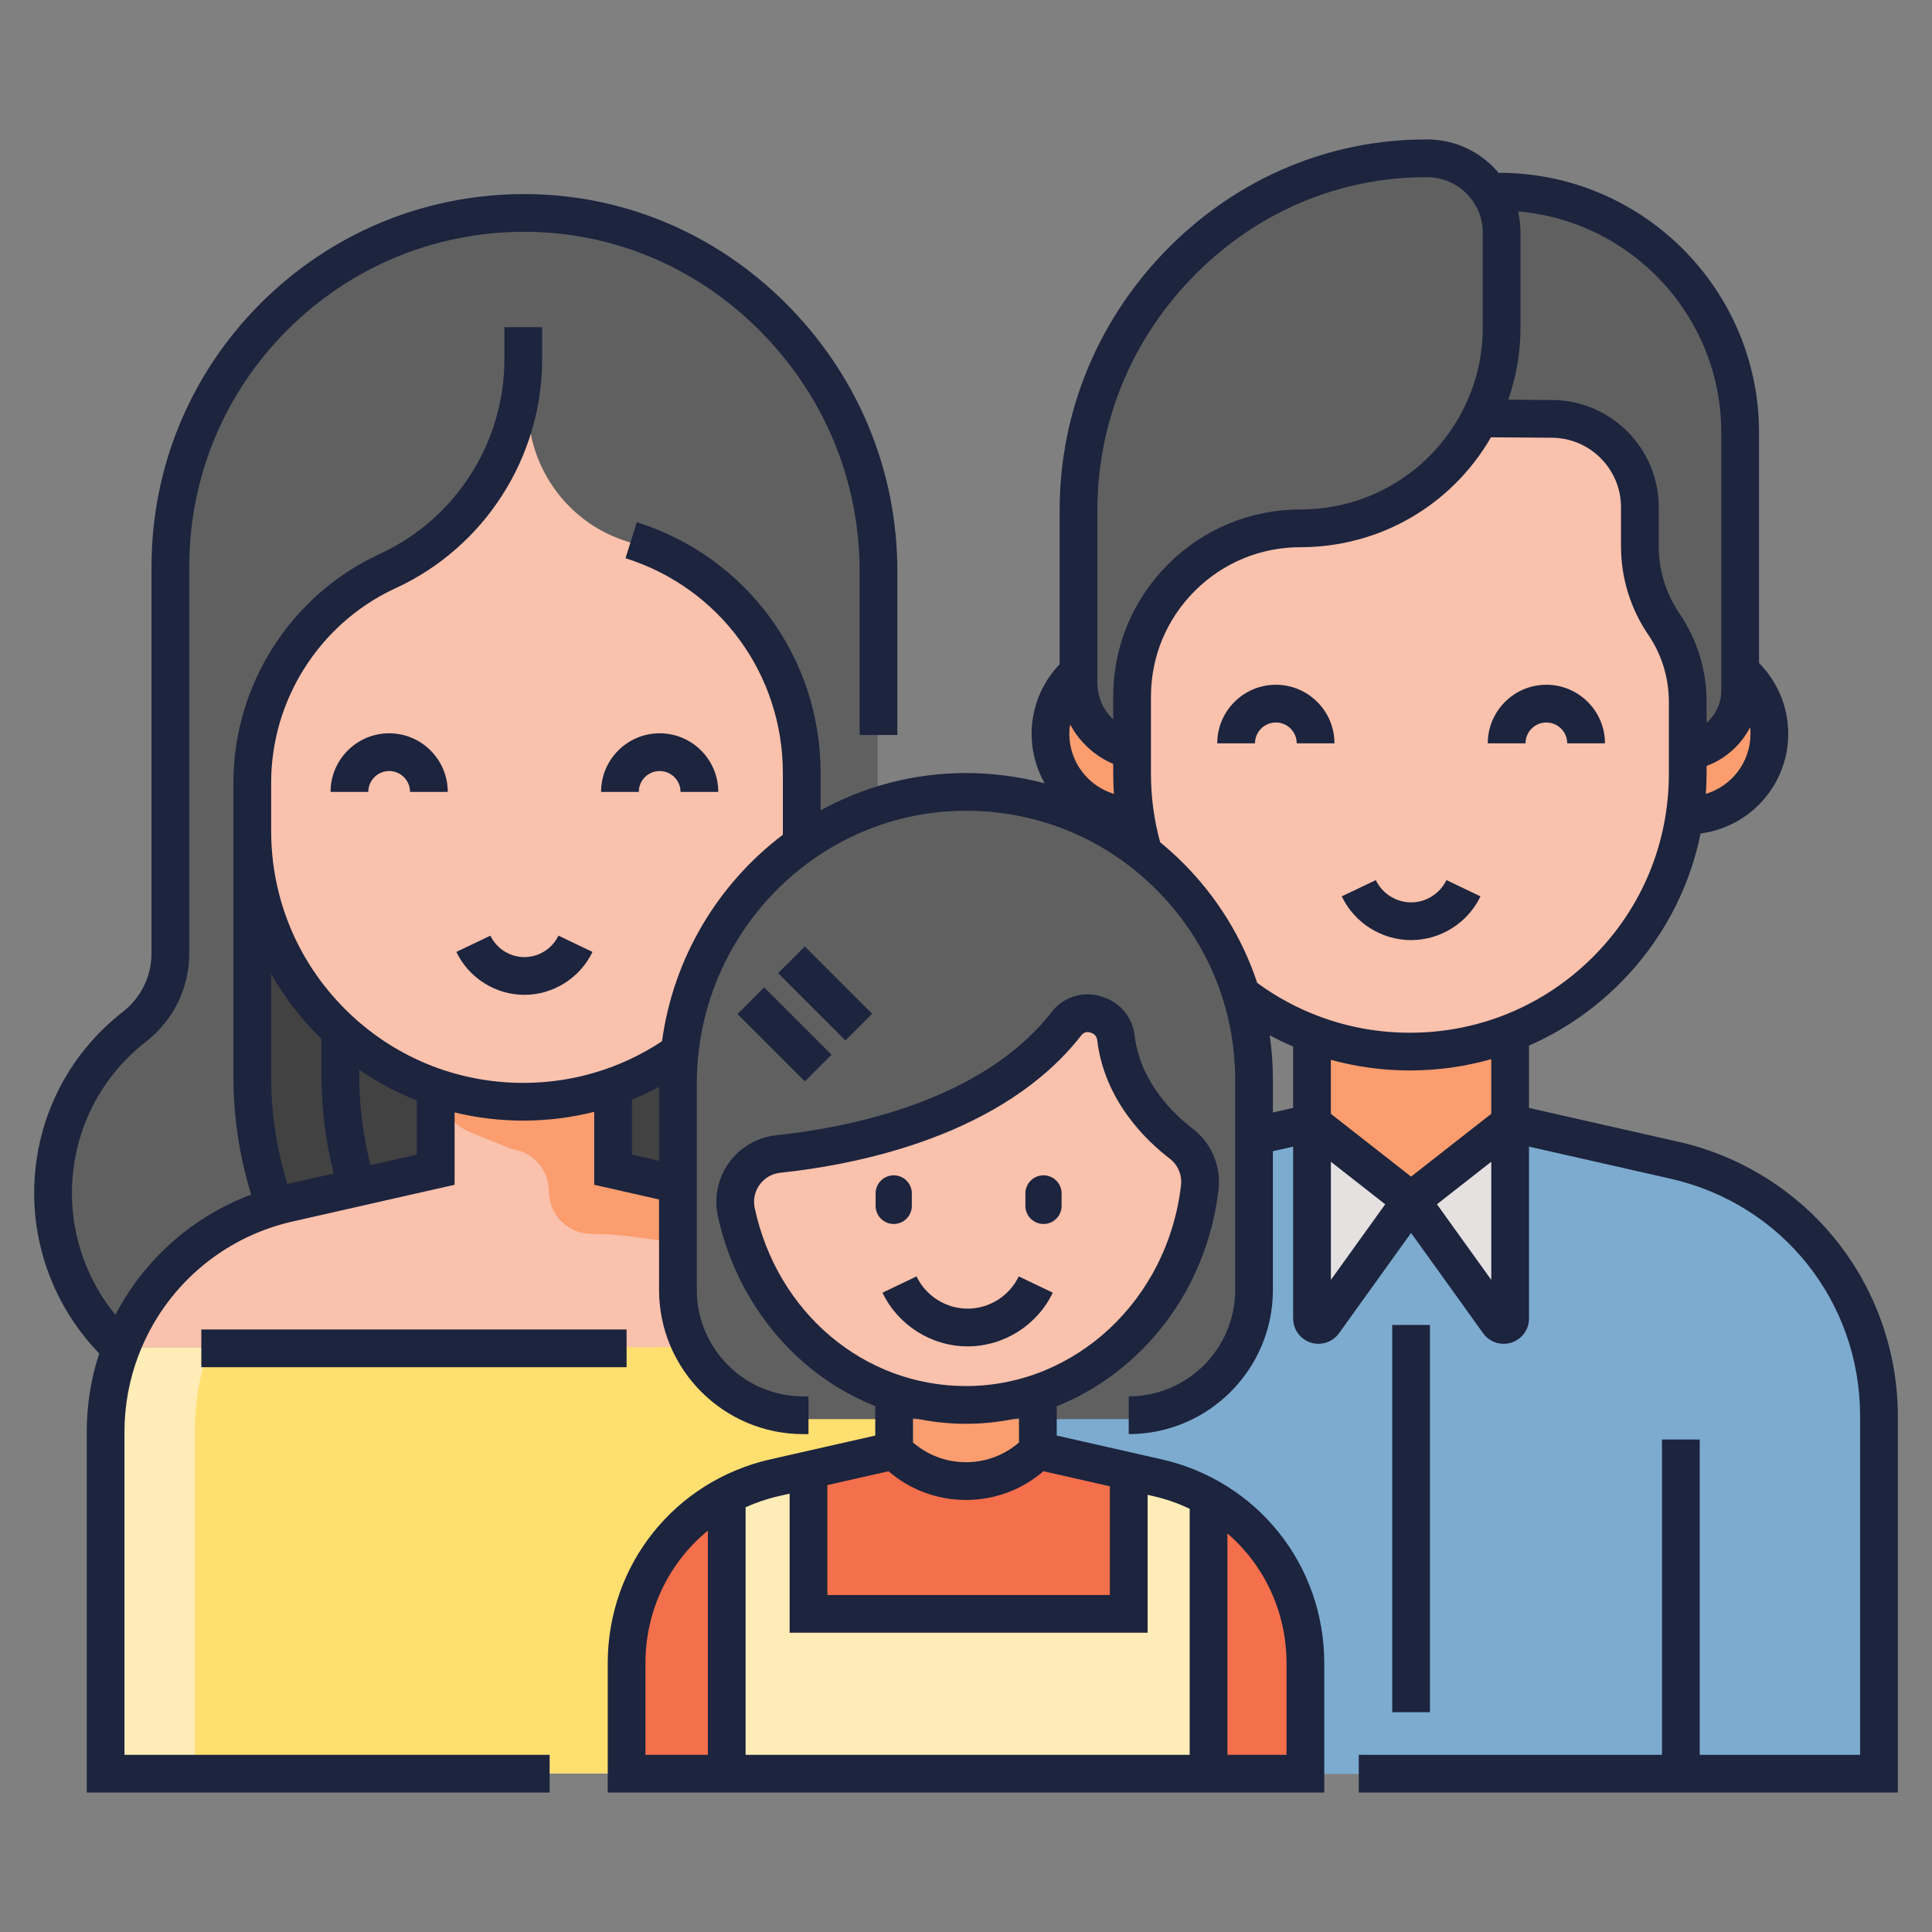
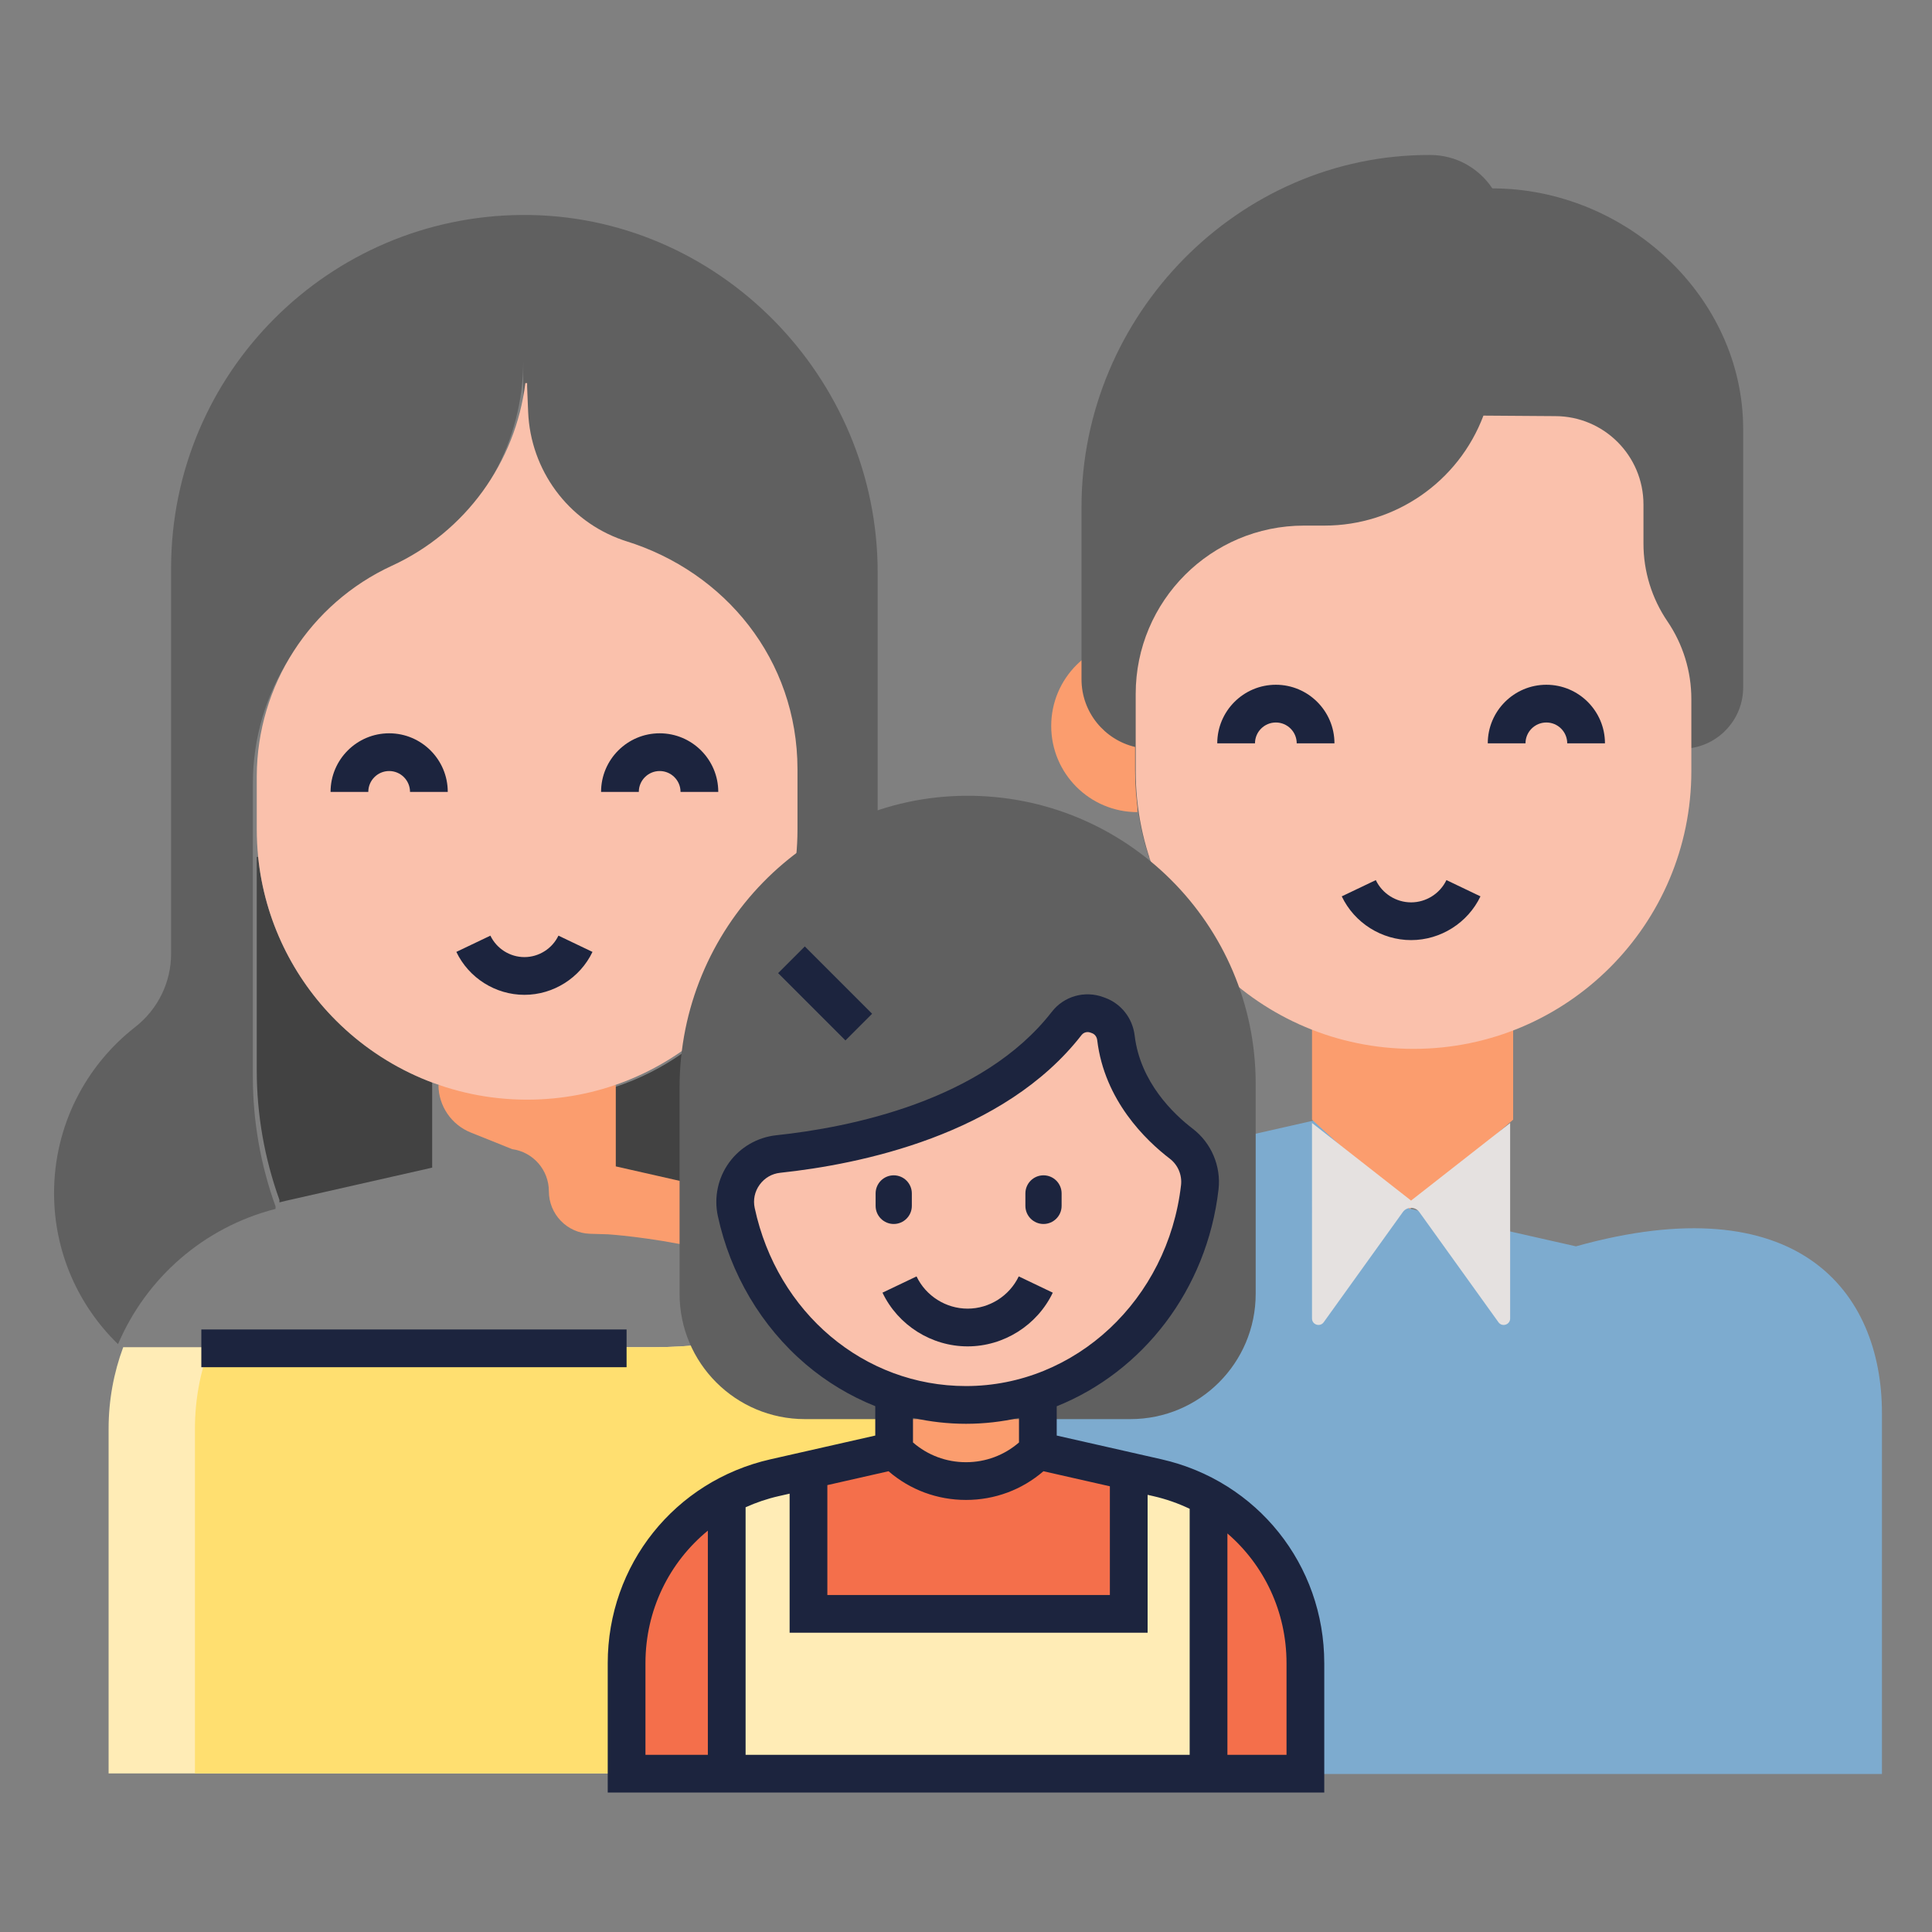
<svg xmlns="http://www.w3.org/2000/svg" version="1.1" id="Family_x5F_care" x="0px" y="0px" width="512" height="512" viewBox="0 0 512 512" enable-background="new 0 0 512 512" xml:space="preserve">
  <rect x="0" y="0" width="512" height="512" fill="#808080" stroke="none" />
  <g>
    <g>
      <g>
-         <path fill="#7DABCF" d="M498.737,374.524v95.598H250.758v-95.598c0-32.461,22.47-60.58,54.11-67.761l43.619-9.88l25.53,23.531     l26.979-23.531l18.66,4.23l24.961,5.649C476.268,313.944,498.737,342.063,498.737,374.524z" />
+         <path fill="#7DABCF" d="M498.737,374.524v95.598H250.758v-95.598c0-32.461,22.47-60.58,54.11-67.761l43.619-9.88l25.53,23.531     l18.66,4.23l24.961,5.649C476.268,313.944,498.737,342.063,498.737,374.524z" />
        <path fill="#FB9D6E" d="M301.417,215.222c-12.612,0-22.836-10.224-22.836-22.835s10.224-22.835,22.836-22.835" />
-         <path fill="#FB9D6E" d="M447.461,169.551c12.611,0,22.835,10.224,22.835,22.835s-10.224,22.835-22.835,22.835" />
        <path fill="#606060" d="M461.961,113.754v68.41c0,8.18-6.04,14.95-13.9,16.1v5.91c0,8-1.28,15.71-3.649,22.92h-139.95     c-2.37-7.21-3.649-14.92-3.649-22.92v-6.22c-8.131-1.92-14.201-9.22-14.201-17.94v-45.67c0-50.77,41.531-93.41,92.301-93.27h0.13     c6.87,0.01,12.909,3.53,16.44,8.85C430.741,49.934,461.961,78.504,461.961,113.754z" />
        <polygon fill="#FB9D6E" points="401.001,296.726 373.608,320.415 347.697,296.726 347.697,267.208 401.001,267.208    " />
        <path fill="#FAC1AC" d="M345.587,139.289h5.41c18.74,0,35.52-11.609,42.127-29.146l0,0l18.992,0.135     c12.934,0,23.419,10.485,23.419,23.419v10.363c0,7.345,2.211,14.521,6.345,20.592l0,0c4.133,6.072,6.344,13.247,6.344,20.592     v19.09c0,40.663-32.964,73.626-73.627,73.626l0,0c-40.662,0-73.626-32.963-73.626-73.626v-15.129v-5.302     C300.971,159.264,320.946,139.289,345.587,139.289L345.587,139.289" />
        <path fill="#E5E1E0" d="M347.697,297.608l26.253,20.557l26.254-20.557v51.805c0,1.631-2.066,2.335-3.063,1.045l-20.999-29.242     c-1.077-1.498-3.306-1.498-4.383,0l-21.001,29.242c-0.996,1.291-3.062,0.586-3.062-1.045V297.608z" />
      </g>
      <g>
        <path fill="#606060" d="M73.019,320.374v-0.662c-3.962-10.996-6.011-22.621-6.011-34.373v-56.513V207.61     c0-0.073,0.004-0.145,0.004-0.218c0.085-23.955,14.056-45.703,35.822-55.737h0.009c19.521-8.991,32.758-27.412,35.345-48.402     c0.307-2.486,0.473-5.006,0.473-7.553v7.553v1.002l0.271,6.631c0.627,15.382,10.528,28.914,25.071,33.964     c0.3,0.104,0.564,0.192,0.789,0.261c26.343,8.157,45.479,31.434,45.519,60.44c0,0.03,0.002,0.06,0.002,0.091v23.184v59.66     c0,7.11-0.587,14.194-1.754,21.187c-0.588,3.518-1.318,7.01-2.191,10.477c5.161,1.61,13.722,5.018,22.137,12.355     c10.213,8.905,14.938,19.001,16.979,24.284c4.215-4.051,11.251-11.98,14.986-23.931c1.646-5.266,2.532-10.865,2.532-16.672     c0-17.694-8.234-33.467-21.077-43.699c-5.876-4.676-9.334-11.743-9.334-19.248v-19.172v-82.379     c0-51.9-42.466-95.13-94.366-94.719c-25.561,0.202-48.678,10.635-65.457,27.415c-16.947,16.939-27.424,40.342-27.424,66.196     v67.262v34.928c0,7.588-3.533,14.731-9.519,19.407c-13.086,10.207-21.497,26.131-21.497,44.01c0,15.717,6.509,29.9,16.955,40.029     C38.69,338.8,53.87,325.265,73.019,320.374z" />
        <path fill="#424242" d="M89.031,270.434c7.16,7.16,15.84,12.82,25.5,16.44v22.56l-38.83,8.8c-0.55,0.121-1.1,0.271-1.65,0.41     v-0.66c-3.96-11-6.01-22.629-6.01-34.379v-56.511h0.37C70.131,243.954,77.682,259.094,89.031,270.434z" />
        <path fill="#FFECB6" d="M250.761,378.604v91.367H28.781v-91.367c0-7.541,1.36-14.82,3.87-21.58h140.399     c38.221,0,63.71-17.131,63.71-17.131v-0.59c2.271,2.78,4.301,5.75,6.061,8.891C247.901,357.243,250.761,367.653,250.761,378.604z     " />
        <path fill="#424242" d="M211.341,227.094v59.66c0,7.11-0.562,14.19-1.694,21.19c-0.571,3.51-1.278,7.01-2.12,10.47v1.81     c-2.159-0.79-4.387-1.46-6.662-1.99l-37.725-8.83l-0.155,0.131v-21.461c25.873-8.479,45.181-32.219,47.998-60.979H211.341z" />
-         <path fill="#FAC1AC" d="M236.761,339.403v0.49c0,0-5.17,3.471-14.34,7.301c-11.2,4.649-28.359,9.83-49.37,9.83H32.651     c3.5-9.461,9.18-17.761,16.43-24.36c7.24-6.601,16.05-11.49,25.78-14.101l2.29-0.609l39.04-8.85v-21.531l47,0.011v21.521     l39.05,8.85C216.231,321.124,228.211,328.874,236.761,339.403z" />
        <path fill="#FFDF70" d="M250.761,378.604v91.367h-199.1v-91.367c0-7.541,1.36-14.82,3.87-21.58h117.52     c38.221,0,63.71-17.131,63.71-17.131v-0.59c2.271,2.78,4.301,5.75,6.061,8.891C247.901,357.243,250.761,367.653,250.761,378.604z     " />
        <path fill="#FB9D6E" d="M236.761,339.403v0.49c0,0-5.17,3.471-14.34,7.301c-18.45-17.351-61.246-20.084-61.246-20.084     l-4.789-0.145c-6.089-0.186-10.929-5.174-10.929-11.266l0,0c0-5.627-4.15-10.391-9.724-11.164l-10.97-4.402     c-5.139-2.063-8.524-7.022-8.572-12.561l0,0l47,0.011v21.521l39.05,8.85C216.231,321.124,228.211,328.874,236.761,339.403z" />
        <path fill="#FAC1AC" d="M68.416,227.094c1.711,16.862,9.27,31.995,20.616,43.342c12.897,12.897,30.69,20.9,50.356,20.985h0.307     c37.099,0,67.611-28.196,71.279-64.327c0.244-2.407,0.369-4.85,0.369-7.322v-15.953c-0.04-29.006-19.177-52.284-45.519-60.44     c-0.225-0.07-0.489-0.158-0.789-0.262c-14.543-5.05-24.444-18.582-25.071-33.964l-0.271-6.631v-1.002h-0.473     c-2.587,20.989-15.824,39.411-35.345,48.402h-0.009c-21.767,10.034-35.737,31.783-35.822,55.737v14.112     C68.046,222.244,68.172,224.687,68.416,227.094z" />
      </g>
      <g>
        <polygon fill="#FB9D6E" points="275.042,385.618 255.157,402.813 236.35,385.618 236.35,364.191 275.042,364.191    " />
        <path fill="#F46F4B" d="M345.942,440.726v29.299h-179.89v-29.299c0-18.9,10.51-35.781,26.54-44.4     c3.93-2.11,8.199-3.73,12.72-4.75l8.94-2.02v-0.011l22.699-5.14c0,0,5.38,9.9,19.48,9.9c14.1,0,18.609-9.9,18.609-9.9l24.09,5.46     l7.551,1.71c4.859,1.1,9.42,2.88,13.59,5.24C335.812,405.565,345.942,422.165,345.942,440.726z" />
        <path fill="#FFECB6" d="M320.272,396.815v72.82h-127.68v-73.311c3.93-2.11,8.199-3.73,12.72-4.75l8.94-2.02v37.719h84.879     v-37.409l7.551,1.71C311.542,392.675,316.103,394.455,320.272,396.815z" />
        <path fill="#606060" d="M214.692,376.079h-1.39c-18.34,0-33.207-14.867-33.207-33.207v-54.691     c0-42.092,33.668-76.981,75.759-77.293c42.426-0.315,76.916,33.982,76.916,76.334v55.65c0,18.34-14.867,33.207-33.207,33.207l0,0     " />
        <path fill="#FAC1AC" d="M295.735,275.048c1.678,13.959,11.162,23.338,17.321,28.051c3.549,2.715,5.407,7.107,4.896,11.546     c-3.744,32.497-30.055,57.676-61.954,57.676c-29.729,0-54.603-21.868-60.883-51.147c-1.586-7.396,3.609-14.549,11.132-15.348     c19.528-2.075,56.793-9.32,76.438-34.611c1.879-2.419,5.117-3.326,7.99-2.268l0.471,0.174     C293.685,270.055,295.413,272.362,295.735,275.048z" />
      </g>
    </g>
    <g>
-       <path fill="#1C243E" d="M444.931,302.618l-39.727-9.007v-16.519c8.848-3.881,16.995-9.396,24.036-16.433    c11.048-11.048,18.395-24.809,21.436-39.781c13.081-1.681,23.224-12.879,23.224-26.41c0-7.082-2.798-13.789-7.74-18.758v-61.071    c0-37.956-30.879-68.834-68.834-68.834v0.204c-4.535-5.513-11.402-9.041-19.08-9.055h-0.117c-0.088,0-0.176,0-0.265,0    c-25.403,0-49.495,10.077-67.86,28.392c-18.822,18.771-29.188,43.587-29.188,69.878v40.81c-4.743,4.935-7.431,11.527-7.431,18.435    c0,4.767,1.265,9.241,3.467,13.115c-6.918-1.822-14.119-2.762-21.469-2.721c-13.699,0.102-26.606,3.68-37.919,9.883v-9.901    c0-30.566-19.57-57.27-48.697-66.449l-3.006,9.538c24.943,7.86,41.703,30.731,41.703,56.911v16.375    c-17.071,12.914-28.989,32.432-32.023,54.719c-10.914,7.222-23.579,11.035-36.774,11.035c-17.84,0-34.618-6.949-47.243-19.564    c-12.618-12.627-19.567-29.406-19.567-47.246v-12.761c0-21.864,12.716-41.924,32.446-51.279l0.559-0.257    c23.573-10.857,38.805-34.652,38.805-60.62v-8.555h-10v8.555c0,21.863-12.696,41.913-32.405,51.264l-0.593,0.273    c-23.577,10.869-38.812,34.663-38.812,60.619v77.9c0,10.637,1.588,21.135,4.707,31.281c-15.519,5.813-28.321,17.138-35.979,31.867    c-7.384-9.038-11.527-20.445-11.527-32.228c0-15.802,7.153-30.442,19.629-40.171c7.284-5.693,11.461-14.219,11.461-23.389v-102.42    c0-23.724,9.239-46.028,26.015-62.804c16.598-16.588,38.653-25.824,62.105-26.006c23.495-0.186,45.731,8.981,62.693,25.811    c17.313,17.176,26.847,39.948,26.847,64.119v43.41h10v-43.41c0-26.857-10.584-52.15-29.803-71.218    c-18.87-18.721-43.646-28.9-69.816-28.711c-26.091,0.204-50.63,10.479-69.097,28.934c-18.665,18.665-28.944,43.481-28.944,69.876    v102.42c0,6.073-2.776,11.725-7.614,15.506c-14.919,11.633-23.476,29.148-23.476,48.054c0,15.841,6.246,31.126,17.235,42.444    c-2.191,6.7-3.305,13.686-3.305,20.815v95.562h122.67v-10H32.985v-85.562c0-7.021,1.261-13.876,3.751-20.378    c6.838-17.92,22.088-31.152,40.794-35.396l42.944-9.733v-19.17c5.887,1.424,11.981,2.167,18.19,2.167    c6.414,0,12.718-0.796,18.81-2.328v19.331l17.186,3.897v23.974c0,21.068,17.14,38.207,38.207,38.207h1.39v-10h-1.39    c-15.553,0-28.207-12.653-28.207-28.207v-54.691c0-39.574,31.759-72.004,70.796-72.294c19.206-0.149,37.202,7.211,50.796,20.704    c13.596,13.495,21.083,31.477,21.083,50.631v55.65c0,15.554-12.654,28.207-28.207,28.207v10c21.067,0,38.207-17.139,38.207-38.207    v-36.763l5.362-1.218v45.545c0,2.871,1.825,5.424,4.544,6.35c0.711,0.243,1.441,0.36,2.164,0.36c2.039,0,4.017-0.933,5.313-2.61    l19.233-26.776l19.13,26.638l0.104,0.14c1.754,2.272,4.758,3.175,7.477,2.249c2.717-0.927,4.543-3.479,4.543-6.35v-45.549    l37.516,8.507c29.572,6.699,50.225,32.558,50.225,62.884v89.791h-42.498v-83.557h-10v83.557h-80.357v10h142.855v-99.791    c0-16.828-5.783-33.338-16.284-46.484C476.159,315.623,461.339,306.335,444.931,302.618z M84.351,274.481    c0.278,0.278,0.57,0.537,0.853,0.811v9.739c0,8.774,1.096,17.479,3.229,25.955l-12.278,2.782c-2.851-9.232-4.3-18.785-4.3-28.465    v-27.223C75.229,264.007,79.4,269.526,84.351,274.481z M110.475,305.991l-12.289,2.785c-1.973-7.751-2.982-15.717-2.982-23.745    v-1.532c4.789,3.3,9.907,6.021,15.271,8.137V305.991z M167.475,305.991v-14.596c2.448-0.992,4.843-2.125,7.186-3.372v19.598    L167.475,305.991z M452.066,210.392c0.117-1.767,0.198-3.541,0.198-5.328v-2.084c5.005-1.862,9.121-5.543,11.54-10.25    c0.06,0.575,0.095,1.155,0.095,1.739C463.899,201.973,458.904,208.326,452.066,210.392z M456.159,114.641v68.402    c0,3.396-1.514,6.439-3.895,8.51v-5.578c0-8.388-2.492-16.484-7.211-23.421c-1.762-2.578-3.133-5.427-4.07-8.458    c-0.928-3.021-1.398-6.153-1.398-9.311v-10.36c0-15.671-12.75-28.42-28.383-28.42l-11.507-0.085    c2.152-6.144,3.259-12.579,3.259-19.225v-25c0-1.949-0.233-3.843-0.662-5.663C432.415,58.563,456.159,83.873,456.159,114.641z     M290.814,135.225c0-23.615,9.322-45.917,26.25-62.797c16.478-16.433,38.06-25.473,60.813-25.473c0.078,0,0.158,0,0.236,0h0.121    c8.116,0.015,14.719,6.627,14.719,14.74v25c0,7.707-1.762,15.076-5.234,21.899c-8.309,16.297-24.818,26.421-43.085,26.421    c-13.265,0-25.726,5.163-35.086,14.534c-9.372,9.373-14.534,21.83-14.534,35.076v6.043c-2.617-2.468-4.2-5.957-4.2-9.773V135.225z     M283.594,191.981c2.474,4.62,6.458,8.344,11.421,10.457v2.626c0,1.781,0.065,3.556,0.184,5.323    c-6.828-2.073-11.814-8.421-11.814-15.918C283.384,193.628,283.47,192.801,283.594,191.981z M307.446,223.199    c-1.607-5.863-2.432-11.954-2.432-18.134v-20.44c0-10.575,4.121-20.521,11.607-28.007c7.474-7.482,17.422-11.603,28.013-11.603    c20.995,0,40.06-11.085,50.489-29.128l16.041,0.118c10.156,0,18.42,8.263,18.42,18.42v10.36c0,4.154,0.619,8.276,1.843,12.257    c1.236,3.996,3.042,7.749,5.363,11.145c3.581,5.263,5.474,11.414,5.474,17.788v19.09c0,18.333-7.137,35.566-20.094,48.523    c-12.971,12.96-30.203,20.097-48.526,20.097c-8.343,0-16.479-1.477-24.192-4.391c-5.805-2.181-11.268-5.146-16.269-8.81    c-3.966-11.943-10.688-22.884-19.887-32.014C311.42,226.607,309.466,224.853,307.446,223.199z M337.335,294.831v-8.633    c0-4.002-0.293-7.958-0.856-11.848c2.026,1.088,4.099,2.09,6.216,2.994v16.268L337.335,294.831z M352.697,339.188v-31.313    l14.395,11.271L352.697,339.188z M373.95,311.815l-21.256-16.644V280.86c6.783,1.875,13.803,2.824,20.95,2.824    c7.397,0,14.632-1.036,21.56-3v14.488L373.95,311.815z M395.204,339.188l-14.394-20.043l14.394-11.271V339.188z" />
      <g>
        <path fill="#1C243E" d="M276.538,324.367c2.65,0,4.799-2.148,4.799-4.798v-3.297c0-2.65-2.148-4.799-4.799-4.799     c-2.649,0-4.798,2.148-4.798,4.799v3.297C271.74,322.219,273.889,324.367,276.538,324.367z" />
        <path fill="#1C243E" d="M236.846,324.367c2.65,0,4.799-2.148,4.799-4.798v-3.297c0-2.65-2.148-4.799-4.799-4.799l0,0     c-2.65,0-4.799,2.148-4.799,4.799v3.297C232.047,322.219,234.195,324.367,236.846,324.367L236.846,324.367z" />
        <path fill="#1C243E" d="M278.999,342.572l-9.021-4.314c-2.482,5.19-7.799,8.545-13.545,8.545c-5.75,0-11.066-3.353-13.542-8.541     l-9.025,4.307c4.127,8.647,12.985,14.234,22.567,14.234C266.008,356.803,274.865,351.217,278.999,342.572z" />
-         <rect x="195.285" y="269.074" transform="matrix(-0.707 -0.707 0.707 -0.707 161.115 614.882)" fill="#1C243E" width="25.229" height="10" />
        <rect x="206.037" y="258.322" transform="matrix(0.707 0.707 -0.707 0.707 250.248 -77.484)" fill="#1C243E" width="25.229" height="10" />
        <path fill="#1C243E" d="M350.942,440.752c0-26.052-17.744-48.269-43.152-54.027l-27.748-6.289v-7.761     c22.763-9.119,39.809-30.822,42.878-57.457c0.71-6.161-1.905-12.326-6.825-16.09c-5.112-3.912-13.91-12.32-15.395-24.676     c-0.553-4.609-3.553-8.45-7.825-10.023l-0.472-0.174c-4.951-1.823-10.443-0.26-13.667,3.891     c-18.378,23.662-53.636,30.648-73.018,32.707c-4.998,0.531-9.558,3.174-12.509,7.249c-2.947,4.069-4.035,9.216-2.983,14.12     c3.296,15.366,11.569,29.328,23.296,39.313c5.559,4.732,11.799,8.462,18.431,11.114v7.787l-27.749,6.289     c-25.407,5.759-43.151,27.976-43.151,54.027v34.294h189.89V440.752z M200.004,320.124c-0.465-2.168-0.001-4.354,1.305-6.156     c1.31-1.809,3.252-2.936,5.467-3.17c20.961-2.228,59.209-9.933,79.858-36.518c0.388-0.498,0.977-0.772,1.589-0.772     c0.241,0,0.485,0.042,0.724,0.13l0.471,0.174c0.732,0.27,1.251,0.972,1.354,1.832v0.001     c1.922,15.999,12.884,26.556,19.247,31.425c2.139,1.637,3.276,4.32,2.967,7.003c-3.498,30.356-27.998,53.248-56.987,53.248     C228.99,367.32,205.965,347.913,200.004,320.124z M255.998,377.32c4.807,0,9.503-0.55,14.044-1.562v6.51     c-3.9,3.381-8.815,5.23-14.044,5.23c-5.229,0-10.145-1.851-14.046-5.231v-6.51C246.548,376.786,251.256,377.32,255.998,377.32z      M235.47,389.892c5.707,4.923,12.892,7.608,20.528,7.607c7.636,0,14.82-2.686,20.525-7.607l17.604,3.99v28.807h-74.871v-29.121     L235.47,389.892z M206.415,396.478l2.842-0.645v36.855h94.871v-36.54l1.452,0.329c3.415,0.773,6.655,1.917,9.696,3.371v65.197     H197.59v-65.603C200.377,398.183,203.325,397.178,206.415,396.478z M171.053,440.752c0-14.048,6.298-26.734,16.537-35.114v59.408     h-16.537V440.752z M340.942,465.046h-15.666V406.38c9.721,8.377,15.666,20.729,15.666,34.372V465.046z" />
      </g>
      <g>
        <path fill="#1C243E" d="M138.976,253.642c-3.828,0-7.367-2.232-9.015-5.686l-9.025,4.307c3.298,6.912,10.38,11.379,18.04,11.379     c7.654,0,14.734-4.465,18.038-11.375l-9.021-4.313C146.34,251.409,142.801,253.642,138.976,253.642z" />
        <rect x="53.354" y="352.324" fill="#1C243E" width="112.698" height="10" />
        <path fill="#1C243E" d="M174.819,204.331c3.049,0,5.53,2.481,5.53,5.53h10c0-8.563-6.967-15.53-15.53-15.53     s-15.53,6.967-15.53,15.53h10C169.289,206.812,171.77,204.331,174.819,204.331z" />
        <path fill="#1C243E" d="M87.602,209.861h10c0-3.049,2.481-5.53,5.53-5.53c3.05,0,5.53,2.481,5.53,5.53h10     c0-8.563-6.967-15.53-15.53-15.53S87.602,201.298,87.602,209.861z" />
      </g>
      <g>
        <path fill="#1C243E" d="M373.959,249.137c7.799,0,15.014-4.549,18.381-11.59l-9.021-4.314c-1.716,3.587-5.39,5.905-9.359,5.905     c-3.974,0-7.646-2.316-9.356-5.901l-9.025,4.307C358.937,244.586,366.153,249.137,373.959,249.137z" />
        <path fill="#1C243E" d="M409.803,191.467c3.05,0,5.53,2.48,5.53,5.53h10c0-8.563-6.967-15.53-15.53-15.53     s-15.53,6.967-15.53,15.53h10C404.272,193.948,406.753,191.467,409.803,191.467z" />
        <path fill="#1C243E" d="M338.116,191.467c3.049,0,5.529,2.48,5.529,5.53h10c0-8.563-6.967-15.53-15.529-15.53     c-8.564,0-15.531,6.967-15.531,15.53h10C332.585,193.948,335.066,191.467,338.116,191.467z" />
-         <rect x="368.95" y="351.126" fill="#1C243E" width="10" height="102.623" />
      </g>
    </g>
  </g>
</svg>